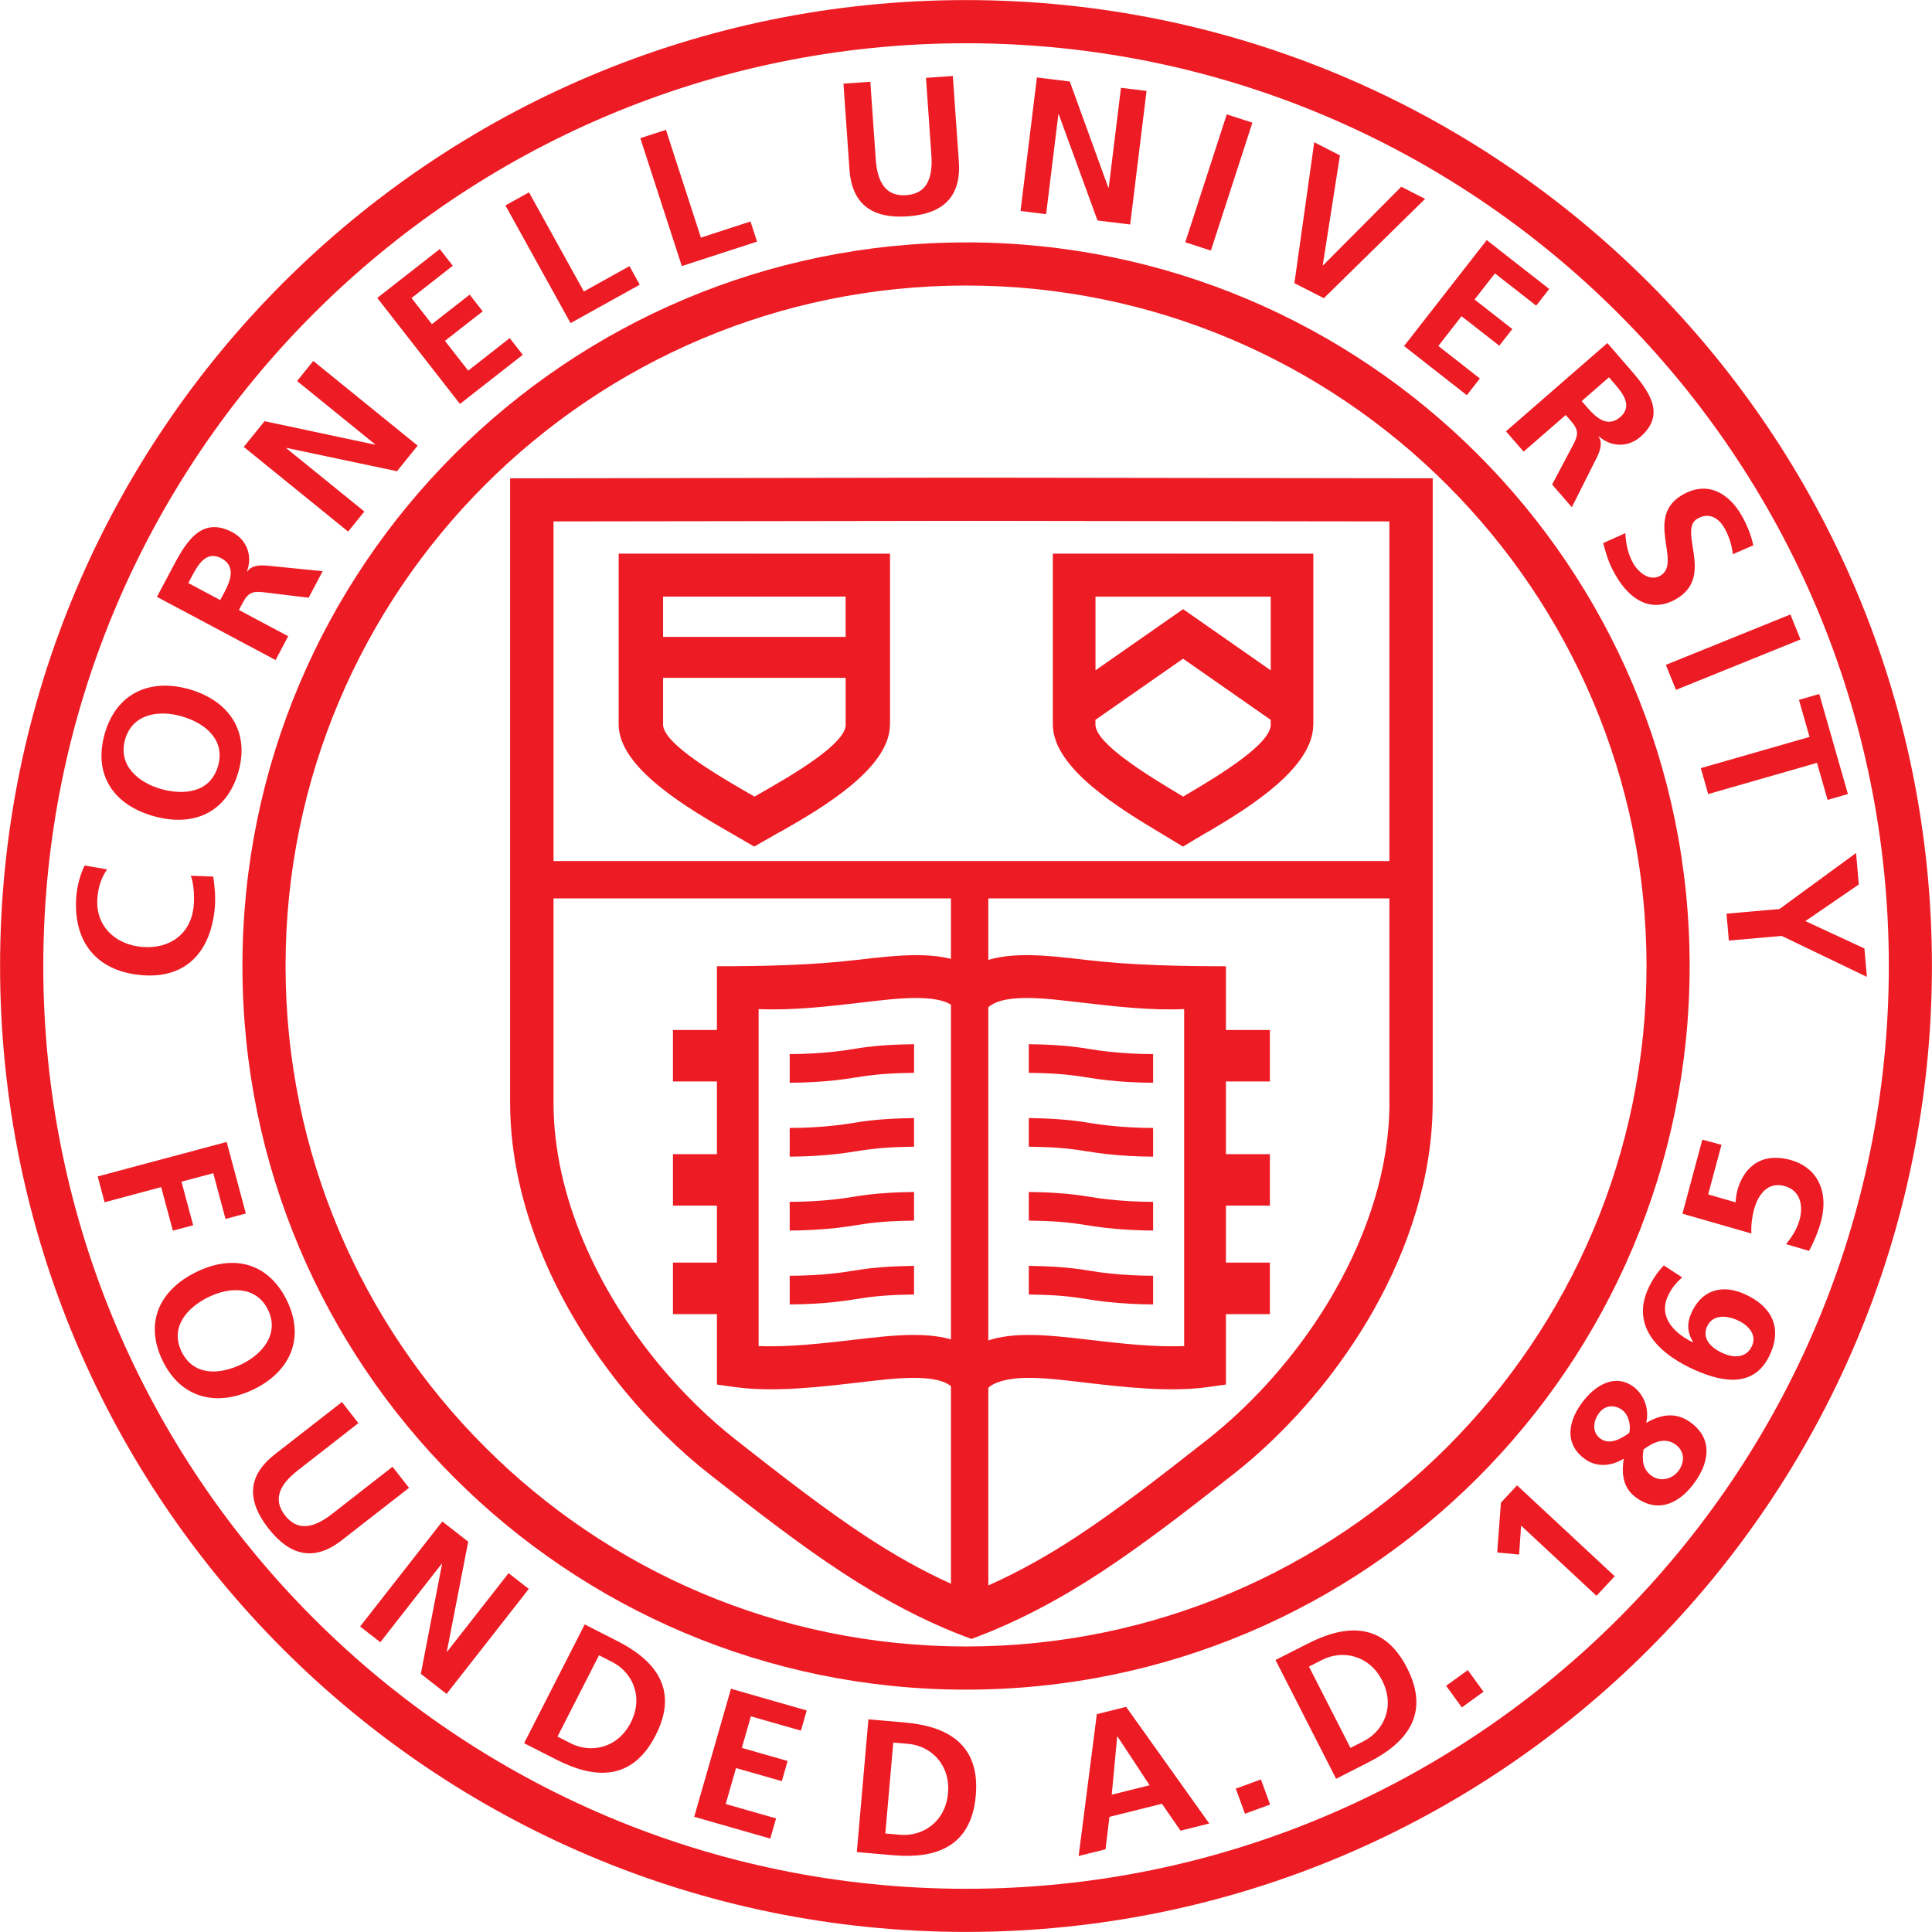
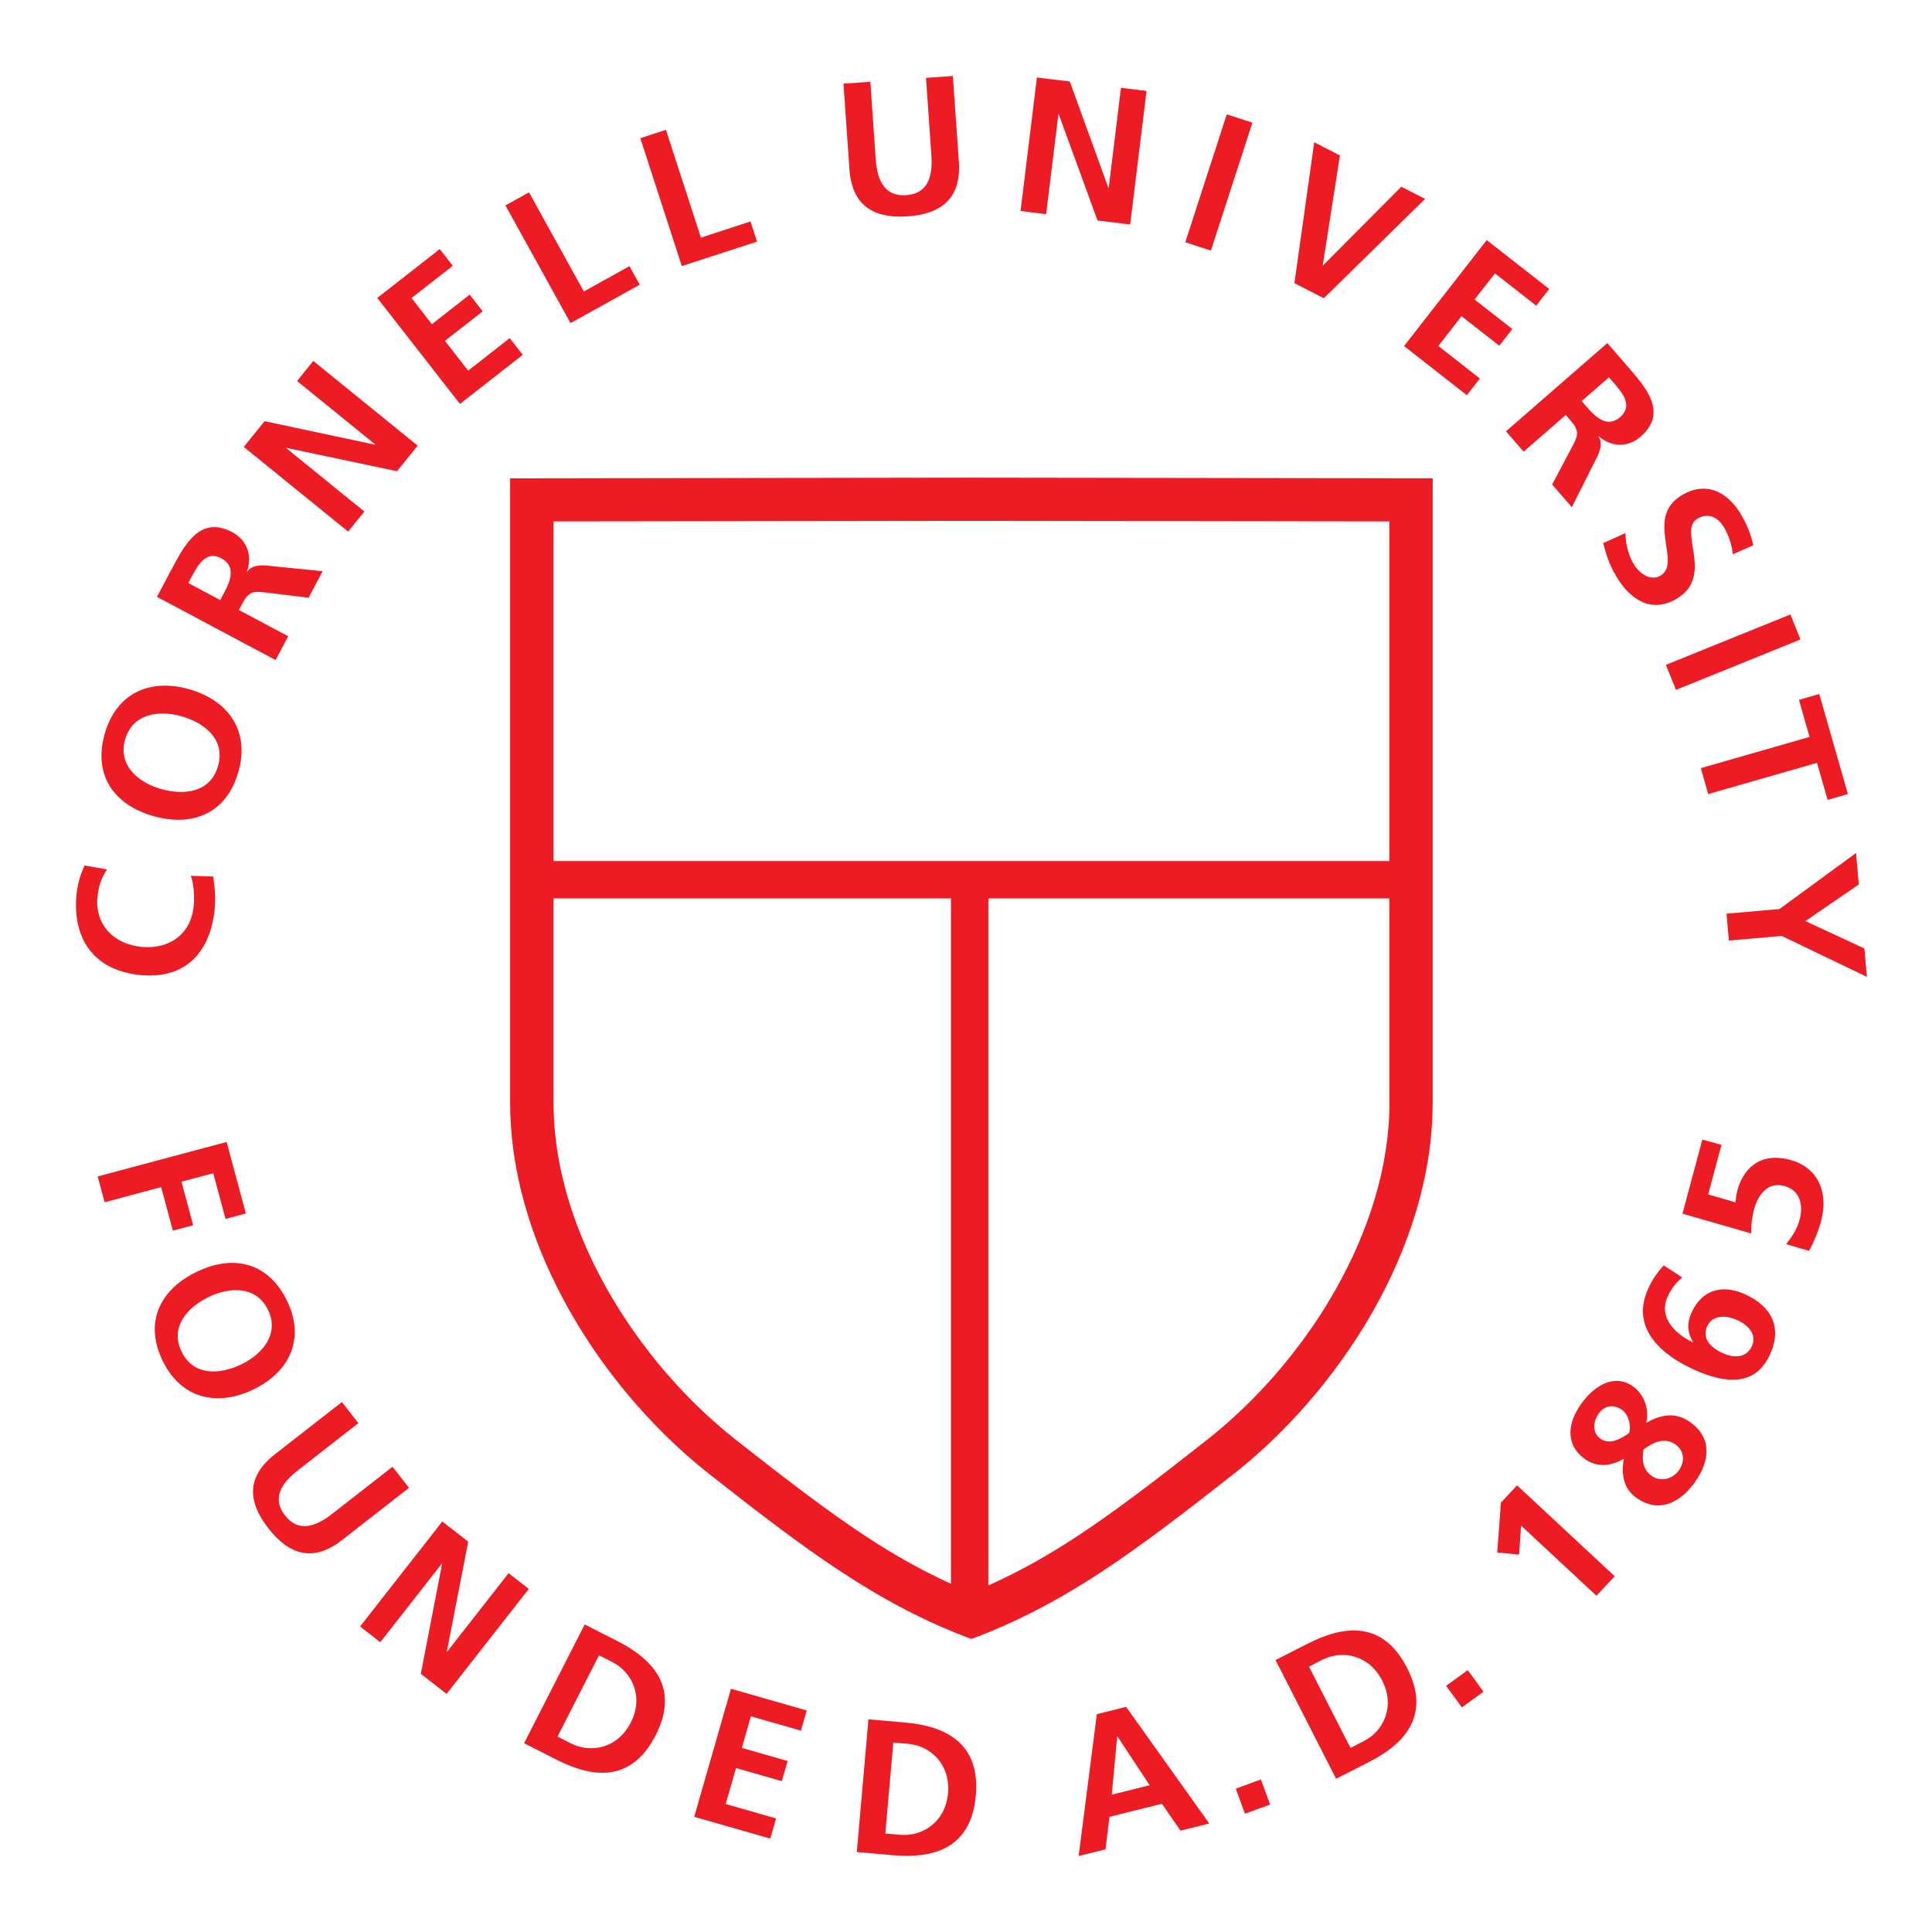
<svg xmlns="http://www.w3.org/2000/svg" width="104" height="104" viewBox="0 0 104 104" fill="none">
-   <path d="M52 0.004C66.36 0.004 79.361 5.824 88.768 15.232C98.177 24.641 103.996 37.64 103.996 52C103.996 66.36 98.177 79.359 88.768 88.768C79.359 98.177 66.36 103.996 52 103.996C37.64 103.996 24.641 98.177 15.232 88.768C5.824 79.359 0.004 66.36 0.004 52C0.004 37.64 5.824 24.639 15.232 15.232C24.641 5.824 37.64 0.004 52 0.004ZM52 13.044V13.048C62.759 13.048 72.498 17.409 79.546 24.456C86.594 31.504 90.952 41.243 90.954 52C90.954 62.759 86.594 72.498 79.546 79.546C72.498 86.594 62.759 90.952 52.002 90.954C41.243 90.954 31.504 86.594 24.456 79.546C17.409 72.498 13.05 62.759 13.05 52.002C13.05 41.243 17.41 31.504 24.458 24.456C31.506 17.409 41.245 13.05 52.002 13.05V13.046L52 13.044ZM52.002 15.37C41.894 15.37 32.738 19.472 26.106 26.104C19.474 32.736 15.372 41.892 15.372 52C15.372 62.108 19.474 71.264 26.106 77.896C32.738 84.526 41.894 88.63 52.002 88.63C62.11 88.63 71.266 84.528 77.898 77.896C84.53 71.264 88.632 62.108 88.632 52C88.632 41.892 84.53 32.736 77.898 26.104C71.268 19.472 62.11 15.37 52.002 15.37ZM52.002 2.328C38.291 2.328 25.875 7.891 16.884 16.882C7.893 25.873 2.33 38.291 2.33 52.002C2.33 65.713 7.893 78.129 16.884 87.12C25.875 96.113 38.293 101.674 52.004 101.674C65.715 101.674 78.131 96.113 87.122 87.12C96.115 78.129 101.676 65.711 101.676 52C101.676 38.289 96.115 25.873 87.122 16.882C78.131 7.891 65.713 2.328 52.002 2.328Z" fill="#ED1C24" />
  <path d="M45.298 84.622C43.14 83.204 40.916 81.502 38.168 79.34C37.374 78.716 36.588 78.021 35.82 77.266C35.067 76.525 34.335 75.728 33.636 74.879C30.046 70.516 27.46 64.942 27.46 59.365V25.747H28.628L52.285 25.712V25.708H52.297V25.712L75.956 25.745H77.123V59.365H77.12C77.12 63.256 75.868 67.135 73.897 70.604C73.588 71.148 73.249 71.699 72.885 72.249C71.062 75.018 68.803 77.459 66.416 79.338C63.668 81.5 61.446 83.2 59.286 84.62C57.087 86.066 54.766 87.312 52.293 88.225C49.82 87.322 47.491 86.064 45.296 84.62L45.298 84.622ZM29.797 46.35H74.79V28.068L52.299 28.037V28.041H52.287V28.037L29.797 28.068V46.35ZM74.79 48.362H53.202V85.344C54.871 84.599 56.408 83.735 58.012 82.679C60.039 81.346 62.236 79.663 64.976 77.506C67.184 75.767 69.27 73.516 70.945 70.973C71.263 70.493 71.572 69.985 71.874 69.454C73.66 66.31 74.794 62.822 74.794 59.365H74.79V48.36V48.362ZM51.19 85.254V48.36H29.797V59.363C29.797 64.367 32.158 69.417 35.434 73.399C36.071 74.173 36.748 74.911 37.454 75.605C38.145 76.284 38.867 76.92 39.612 77.506C42.352 79.663 44.549 81.344 46.576 82.679C48.117 83.692 49.596 84.529 51.19 85.254Z" fill="#ED1C24" />
-   <path d="M40.837 54.319V72.458C42.446 72.528 44.318 72.311 45.942 72.122C46.463 72.062 46.956 72.004 47.563 71.946C48.782 71.832 49.784 71.823 50.616 71.968C51.263 72.08 51.816 72.281 52.29 72.588C52.762 72.281 53.315 72.08 53.964 71.968C54.796 71.824 55.798 71.832 57.017 71.946C57.624 72.002 58.118 72.06 58.638 72.122C60.262 72.311 62.135 72.528 63.743 72.458V54.319C61.948 54.402 59.982 54.174 58.271 53.975C57.655 53.904 57.069 53.836 56.695 53.799C55.669 53.703 54.85 53.691 54.212 53.801C53.717 53.886 53.36 54.045 53.118 54.298L52.29 53.467L51.462 54.298C51.222 54.045 50.864 53.886 50.37 53.801C49.733 53.691 48.913 53.703 47.887 53.799C47.511 53.834 46.925 53.904 46.309 53.975C44.598 54.174 42.632 54.402 40.837 54.319ZM49.203 57.75C48.659 57.758 48.156 57.773 47.663 57.808C47.158 57.844 46.643 57.903 46.075 57.999H46.059C45.948 58.02 45.775 58.045 45.545 58.078C45.334 58.107 45.161 58.131 45.028 58.144C44.201 58.237 43.346 58.281 42.509 58.285V56.741C43.31 56.741 44.132 56.697 44.932 56.608C45.134 56.584 45.295 56.565 45.412 56.55C45.512 56.536 45.668 56.511 45.879 56.476H45.894C46.482 56.374 47.05 56.31 47.634 56.269C48.15 56.233 48.661 56.217 49.205 56.209V57.752L49.203 57.75ZM49.203 60.185V61.727C48.659 61.735 48.156 61.751 47.663 61.785C47.158 61.822 46.643 61.88 46.075 61.977H46.059C45.948 61.998 45.775 62.023 45.545 62.056C45.334 62.085 45.161 62.108 45.028 62.122C44.201 62.215 43.346 62.259 42.509 62.263V60.719C43.31 60.717 44.132 60.674 44.932 60.585C45.134 60.562 45.295 60.543 45.412 60.527C45.512 60.514 45.668 60.489 45.879 60.454H45.894C46.482 60.351 47.05 60.288 47.634 60.247C48.15 60.21 48.661 60.195 49.205 60.185H49.203ZM49.203 64.163V65.705C48.659 65.713 48.156 65.728 47.663 65.763C47.158 65.8 46.643 65.858 46.075 65.954H46.059C45.948 65.976 45.775 66.001 45.545 66.034C45.334 66.063 45.161 66.086 45.028 66.1C44.201 66.192 43.346 66.237 42.509 66.241V64.696C43.31 64.694 44.132 64.652 44.932 64.563C45.134 64.54 45.295 64.52 45.412 64.505C45.512 64.491 45.668 64.466 45.879 64.431H45.894C46.482 64.329 47.05 64.265 47.634 64.225C48.15 64.188 48.661 64.172 49.205 64.163H49.203ZM49.203 68.141V69.683C48.659 69.691 48.156 69.706 47.663 69.741C47.158 69.778 46.643 69.836 46.075 69.932H46.059C45.948 69.954 45.775 69.979 45.545 70.011C45.334 70.04 45.161 70.064 45.028 70.077C44.201 70.17 43.346 70.214 42.509 70.218V68.674C43.31 68.672 44.132 68.632 44.932 68.541C45.134 68.517 45.295 68.498 45.412 68.483C45.512 68.469 45.668 68.444 45.879 68.409H45.894C46.482 68.307 47.05 68.243 47.634 68.202C48.15 68.166 48.661 68.15 49.205 68.141H49.203ZM55.38 57.75C55.923 57.758 56.426 57.773 56.919 57.808C57.425 57.844 57.939 57.903 58.507 57.999H58.523C58.634 58.02 58.807 58.045 59.037 58.078C59.249 58.107 59.419 58.131 59.554 58.144C60.381 58.237 61.236 58.281 62.073 58.285V56.741C61.272 56.741 60.45 56.697 59.65 56.608C59.448 56.584 59.289 56.565 59.17 56.55C59.07 56.536 58.914 56.511 58.703 56.476H58.688C58.1 56.374 57.532 56.31 56.95 56.269C56.434 56.233 55.921 56.217 55.38 56.209V57.752V57.75ZM55.38 60.185V61.727C55.923 61.735 56.426 61.751 56.919 61.785C57.425 61.822 57.939 61.88 58.507 61.977H58.523C58.634 61.998 58.807 62.023 59.037 62.056C59.249 62.085 59.419 62.108 59.554 62.122C60.381 62.215 61.236 62.259 62.073 62.263V60.719C61.272 60.717 60.45 60.674 59.65 60.585C59.448 60.562 59.289 60.543 59.17 60.527C59.07 60.514 58.914 60.489 58.703 60.454H58.688C58.1 60.351 57.532 60.288 56.95 60.247C56.434 60.21 55.921 60.195 55.38 60.185ZM55.38 64.163V65.705C55.923 65.713 56.426 65.728 56.919 65.763C57.425 65.8 57.939 65.858 58.507 65.954H58.523C58.634 65.976 58.807 66.001 59.037 66.034C59.249 66.063 59.419 66.086 59.554 66.1C60.381 66.192 61.236 66.237 62.073 66.241V64.696C61.272 64.694 60.45 64.652 59.65 64.563C59.448 64.54 59.289 64.52 59.17 64.505C59.07 64.491 58.914 64.466 58.703 64.431H58.688C58.1 64.329 57.532 64.265 56.95 64.225C56.434 64.188 55.921 64.172 55.38 64.163ZM55.38 68.141V69.683C55.923 69.691 56.426 69.706 56.919 69.741C57.425 69.778 57.939 69.836 58.507 69.932H58.523C58.634 69.954 58.807 69.979 59.037 70.011C59.249 70.04 59.419 70.064 59.554 70.077C60.381 70.17 61.236 70.214 62.073 70.218V68.674C61.272 68.672 60.45 68.632 59.65 68.541C59.448 68.517 59.289 68.498 59.17 68.483C59.07 68.469 58.914 68.444 58.703 68.409H58.688C58.1 68.307 57.532 68.243 56.95 68.202C56.434 68.166 55.921 68.15 55.38 68.141ZM51.342 74.747C51.102 74.494 50.742 74.335 50.249 74.25C49.612 74.14 48.792 74.151 47.766 74.248C47.39 74.283 46.804 74.353 46.188 74.424C44.105 74.666 41.641 74.952 39.573 74.668H39.566L38.592 74.53V70.738H36.225V67.967H38.592V64.899H36.225V62.128H38.592V58.216H36.225V55.444H38.592V52.013C41.048 52.013 43.627 51.961 46.065 51.679C46.586 51.619 47.079 51.561 47.686 51.503C48.905 51.389 49.907 51.379 50.739 51.522C51.332 51.625 51.847 51.803 52.292 52.067C52.737 51.803 53.252 51.625 53.845 51.522C54.677 51.379 55.679 51.387 56.898 51.503C57.505 51.561 57.999 51.617 58.519 51.679C60.957 51.961 63.536 52.013 65.992 52.013V55.444H68.359V58.216H65.992V62.128H68.359V64.899H65.992V67.967H68.359V70.738H65.992V74.53L65.019 74.668H65.015H65.011C62.941 74.952 60.477 74.668 58.394 74.424C57.778 74.353 57.192 74.285 56.818 74.248C55.792 74.151 54.972 74.14 54.335 74.25C53.84 74.335 53.394 74.494 53.154 74.747H51.343H51.342Z" fill="#ED1C24" />
-   <path d="M40.602 29.8H40.612V29.804H46.715H47.91V39.003H47.906C47.906 41.307 44.404 43.416 42.082 44.733C41.476 45.078 42.807 44.308 41.209 45.223L40.598 45.573L39.992 45.219C39.737 45.07 39.584 44.981 39.42 44.888C37.12 43.565 33.303 41.369 33.303 39.001V29.802H34.498H40.602V29.798V29.8ZM35.694 34.284H45.52V32.116H40.612V32.12H40.602V32.116H35.694V34.284ZM45.52 36.49H35.694V39.003C35.694 40.048 38.751 41.812 40.614 42.882L40.88 42.729C42.733 41.677 45.526 40.038 45.526 39.003H45.522V36.488L45.52 36.49Z" fill="#ED1C24" />
-   <path d="M63.681 29.8H63.69V29.804H69.549H70.697V39.003H70.693C70.693 41.307 67.331 43.416 65.102 44.733C64.52 45.078 65.798 44.308 64.264 45.223L63.677 45.573L63.096 45.219C62.851 45.07 62.704 44.981 62.547 44.888C60.338 43.565 56.674 41.369 56.674 39.001V29.802H57.822H63.681V29.798V29.8ZM58.969 36.084L63.687 32.791L68.404 36.084V32.117H63.692V32.121H63.683V32.117H58.971V36.084H58.969ZM68.402 38.75L63.685 35.457L58.967 38.75V39.003C58.967 40.048 61.902 41.812 63.69 42.882L63.947 42.729C65.725 41.677 68.406 40.038 68.406 39.003H68.402V38.748V38.75Z" fill="#ED1C24" />
  <path d="M10.268 47.142C10.414 47.499 10.479 48.182 10.428 48.749C10.293 50.29 9.111 51.102 7.645 50.973C6.169 50.844 5.116 49.814 5.245 48.327C5.29 47.81 5.405 47.321 5.763 46.8L4.555 46.59C4.303 47.099 4.154 47.722 4.113 48.197C3.9 50.646 5.151 52.277 7.616 52.492C10.051 52.706 11.36 51.185 11.564 48.849C11.611 48.301 11.558 47.724 11.478 47.185L10.264 47.142H10.268ZM8.239 43.924C10.37 44.537 12.193 43.785 12.832 41.552C13.463 39.348 12.293 37.706 10.192 37.103C8.091 36.5 6.265 37.302 5.64 39.487C5.006 41.701 6.107 43.312 8.237 43.924H8.239ZM8.655 42.468C7.43 42.116 6.339 41.188 6.736 39.802C7.133 38.416 8.55 38.207 9.775 38.559C11.03 38.919 12.144 39.812 11.736 41.237C11.327 42.664 9.912 42.828 8.657 42.468H8.655ZM10.137 31.385L10.36 30.964C10.7 30.322 11.143 29.643 11.912 30.052C12.707 30.475 12.414 31.248 12.08 31.88L11.855 32.301L10.135 31.385H10.137ZM14.834 35.531L15.514 34.249L12.861 32.835L13.08 32.422C13.368 31.882 13.637 31.814 14.21 31.884L16.612 32.176L17.37 30.747L14.329 30.443C13.977 30.42 13.524 30.437 13.311 30.77L13.293 30.76C13.616 29.887 13.262 29.052 12.512 28.652C10.737 27.707 9.912 29.371 9.183 30.745L8.448 32.129L14.832 35.529L14.834 35.531ZM18.741 28.615L19.614 27.535L15.412 24.127L15.426 24.111L21.369 25.366L22.483 23.988L16.864 19.43L15.991 20.511L20.193 23.919L20.179 23.935L14.243 22.672L13.121 24.058L18.741 28.615ZM24.76 21.744L28.14 19.1L27.438 18.201L25.202 19.951L23.951 18.348L25.984 16.759L25.282 15.86L23.25 17.45L22.153 16.044L24.373 14.306L23.672 13.407L20.308 16.038L24.76 21.744ZM30.714 17.393L34.437 15.326L33.884 14.327L31.429 15.69L28.476 10.354L27.207 11.058L30.712 17.393H30.714ZM36.702 14.323L40.752 13.006L40.4 11.922L37.73 12.791L35.848 6.989L34.468 7.437L36.702 14.323ZM45.726 9.119C45.861 11.055 47.012 11.775 48.861 11.646C50.71 11.517 51.75 10.642 51.615 8.706L51.292 4.09L49.846 4.192L50.137 8.363C50.223 9.594 49.887 10.43 48.781 10.506C47.675 10.585 47.227 9.804 47.141 8.572L46.85 4.401L45.404 4.503L45.726 9.119ZM54.935 11.358L56.313 11.528L56.972 6.153H56.993L59.079 11.869L60.838 12.084L61.719 4.896L60.342 4.726L59.683 10.101H59.661L57.586 4.387L55.817 4.17L54.935 11.358ZM63.803 13.041L65.183 13.49L67.417 6.603L66.037 6.155L63.803 13.041ZM69.676 15.242L71.263 16.052L76.714 10.706L75.432 10.052L71.222 14.284L71.204 14.275L72.129 8.365L70.745 7.658L69.678 15.242H69.676ZM75.581 18.628L78.96 21.273L79.662 20.374L77.426 18.624L78.674 17.021L80.707 18.61L81.409 17.712L79.376 16.122L80.473 14.717L82.693 16.453L83.395 15.555L80.031 12.924L75.579 18.63L75.581 18.628ZM86.612 20.311L86.924 20.672C87.399 21.22 87.876 21.877 87.219 22.449C86.539 23.04 85.924 22.49 85.455 21.95L85.142 21.59L86.612 20.309V20.311ZM81.065 23.216L82.017 24.312L84.284 22.339L84.589 22.692C84.99 23.154 84.956 23.432 84.685 23.941L83.551 26.082L84.612 27.303L85.986 24.569C86.133 24.248 86.281 23.817 86.047 23.5L86.062 23.486C86.76 24.101 87.667 24.07 88.308 23.512C89.825 22.191 88.57 20.824 87.55 19.65L86.524 18.468L81.067 23.218L81.065 23.216ZM94.379 29.355C94.267 28.809 94.049 28.265 93.738 27.724C93.1 26.618 91.963 25.828 90.564 26.638C88.492 27.836 90.57 30.3 89.377 30.989C88.812 31.316 88.203 30.819 87.927 30.341C87.642 29.848 87.511 29.265 87.495 28.699L86.297 29.235C86.5 29.944 86.586 30.302 86.981 30.985C87.712 32.252 88.859 33.037 90.231 32.244C92.331 31.03 90.288 28.547 91.375 27.918C92.057 27.525 92.565 27.973 92.815 28.404C93.069 28.844 93.224 29.341 93.28 29.834L94.379 29.355ZM89.674 35.789L90.218 37.136L96.921 34.423L96.378 33.076L89.674 35.789ZM91.555 41.35L91.953 42.746L97.809 41.065L98.38 43.059L99.474 42.744L97.932 37.359L96.838 37.674L97.408 39.669L91.553 41.35H91.555ZM92.938 49.184L93.065 50.631L95.913 50.382L100.494 52.584L100.361 51.055L97.185 49.583L100.06 47.612L99.912 45.917L95.788 48.934L92.94 49.184H92.938Z" fill="#ED1C24" />
  <path d="M5.258 63.328L5.631 64.718L8.675 63.904L9.305 66.246L10.398 65.954L9.769 63.611L11.48 63.154L12.14 65.616L13.234 65.323L12.201 61.472L5.26 63.328H5.258ZM10.577 68.467C8.597 69.43 7.749 71.193 8.761 73.262C9.757 75.304 11.711 75.737 13.665 74.784C15.618 73.834 16.431 72.031 15.445 70.008C14.442 67.957 12.56 67.503 10.579 68.467H10.577ZM11.237 69.816C12.376 69.262 13.799 69.221 14.425 70.505C15.052 71.788 14.143 72.884 13.005 73.437C11.839 74.005 10.425 74.086 9.778 72.766C9.134 71.445 10.07 70.383 11.235 69.816H11.237ZM14.786 78.296C13.269 79.479 13.316 80.827 14.45 82.275C15.585 83.724 16.882 84.094 18.399 82.911L22.018 80.09L21.13 78.956L17.861 81.505C16.896 82.258 16.022 82.444 15.344 81.577C14.666 80.71 15.058 79.91 16.024 79.157L19.293 76.607L18.405 75.473L14.786 78.294V78.296ZM19.384 87.554L20.472 88.401L23.78 84.174L23.796 84.185L22.653 90.102L24.04 91.184L28.465 85.531L27.377 84.684L24.069 88.911L24.054 88.9L25.204 82.989L23.809 81.901L19.384 87.554ZM28.213 93.837L29.965 94.728C31.929 95.727 33.997 95.948 35.293 93.412C36.589 90.876 35.19 89.334 33.228 88.335L31.476 87.443L28.213 93.835V93.837ZM32.245 89.103L32.96 89.468C34.032 90.014 34.664 91.337 33.953 92.729C33.242 94.122 31.799 94.391 30.726 93.844L30.011 93.48L32.245 89.103ZM37.368 97.798L41.464 98.971L41.777 97.885L39.065 97.11L39.621 95.174L42.086 95.88L42.399 94.794L39.934 94.089L40.421 92.39L43.114 93.16L43.426 92.074L39.349 90.906L37.368 97.802V97.798ZM46.122 99.697L48.08 99.867C50.275 100.059 52.278 99.491 52.527 96.656C52.775 93.821 50.901 92.913 48.706 92.722L46.748 92.551L46.122 99.697ZM48.086 93.802L48.887 93.871C50.087 93.976 51.167 94.967 51.031 96.524C50.895 98.081 49.658 98.871 48.457 98.766L47.657 98.696L48.086 93.802ZM61.884 96.1L59.846 96.608L60.137 93.484L60.157 93.478L61.884 96.1ZM58.061 99.91L59.51 99.549L59.722 97.802L62.548 97.098L63.547 98.545L65.095 98.159L60.619 91.88L59.042 92.274L58.063 99.91H58.061ZM67.016 97.633L68.37 97.141L67.876 95.789L66.522 96.282L67.016 97.633ZM71.924 95.752L73.677 94.86C75.64 93.862 77.037 92.32 75.741 89.784C74.448 87.247 72.377 87.47 70.413 88.469L68.661 89.359L71.922 95.751L71.924 95.752ZM70.462 89.714L71.177 89.349C72.251 88.805 73.692 89.074 74.403 90.464C75.114 91.857 74.483 93.179 73.41 93.726L72.696 94.091L70.462 89.714ZM78.692 91.911L79.858 91.066L79.011 89.902L77.845 90.748L78.692 91.911ZM80.598 83.571L81.775 83.683L81.88 82.124L85.938 85.902L86.92 84.849L81.664 79.956L80.794 80.889L80.596 83.573L80.598 83.571ZM87.404 78.544C87.255 79.493 87.449 80.181 88.107 80.641C89.306 81.478 90.454 80.9 91.256 79.756C92.072 78.595 92.15 77.369 90.959 76.537C90.285 76.066 89.529 76.066 88.624 76.588L88.616 76.582C88.811 75.75 88.424 74.992 87.894 74.622C86.907 73.931 85.821 74.565 85.094 75.601C84.345 76.669 84.281 77.817 85.335 78.554C85.951 78.985 86.713 78.94 87.387 78.533L87.404 78.544ZM86.161 77.449C85.689 77.119 85.753 76.524 86.056 76.095C86.369 75.649 86.868 75.583 87.307 75.89C87.67 76.144 87.81 76.731 87.697 77.142C87.262 77.441 86.668 77.804 86.163 77.449H86.161ZM88.917 79.45C88.42 79.103 88.379 78.585 88.472 78.023C88.976 77.647 89.601 77.344 90.184 77.751C90.673 78.093 90.708 78.671 90.378 79.142C90.048 79.613 89.407 79.793 88.917 79.45ZM89.56 68.122C89.199 68.502 88.923 68.919 88.71 69.397C87.763 71.519 89.463 72.962 91.243 73.751C92.785 74.435 94.481 74.707 95.293 72.884C95.953 71.401 95.322 70.288 93.902 69.655C92.688 69.116 91.596 69.44 91.044 70.681C90.798 71.236 90.825 71.73 91.138 72.24L91.11 72.25C90.149 71.777 89.267 70.924 89.774 69.787C89.97 69.345 90.242 69.039 90.549 68.76L89.562 68.118L89.56 68.122ZM91.891 71.408C92.171 70.78 92.882 70.78 93.521 71.063C94.104 71.323 94.584 71.839 94.312 72.45C94.022 73.097 93.36 73.119 92.74 72.841C92.082 72.549 91.608 72.046 91.891 71.406V71.408ZM91.635 61.352L90.567 65.333L94.277 66.4C94.257 65.957 94.306 65.535 94.42 65.108C94.634 64.313 95.155 63.601 96.05 63.842C96.936 64.079 97.07 64.924 96.876 65.647C96.713 66.252 96.376 66.673 96.147 66.974L97.383 67.336C97.616 66.91 97.874 66.308 98.018 65.771C98.498 63.985 97.686 62.789 96.384 62.44C94.584 61.959 93.789 63.097 93.527 64.069C93.455 64.336 93.439 64.555 93.426 64.722L91.951 64.296L92.668 61.625L91.635 61.348V61.352Z" fill="#ED1C24" />
</svg>